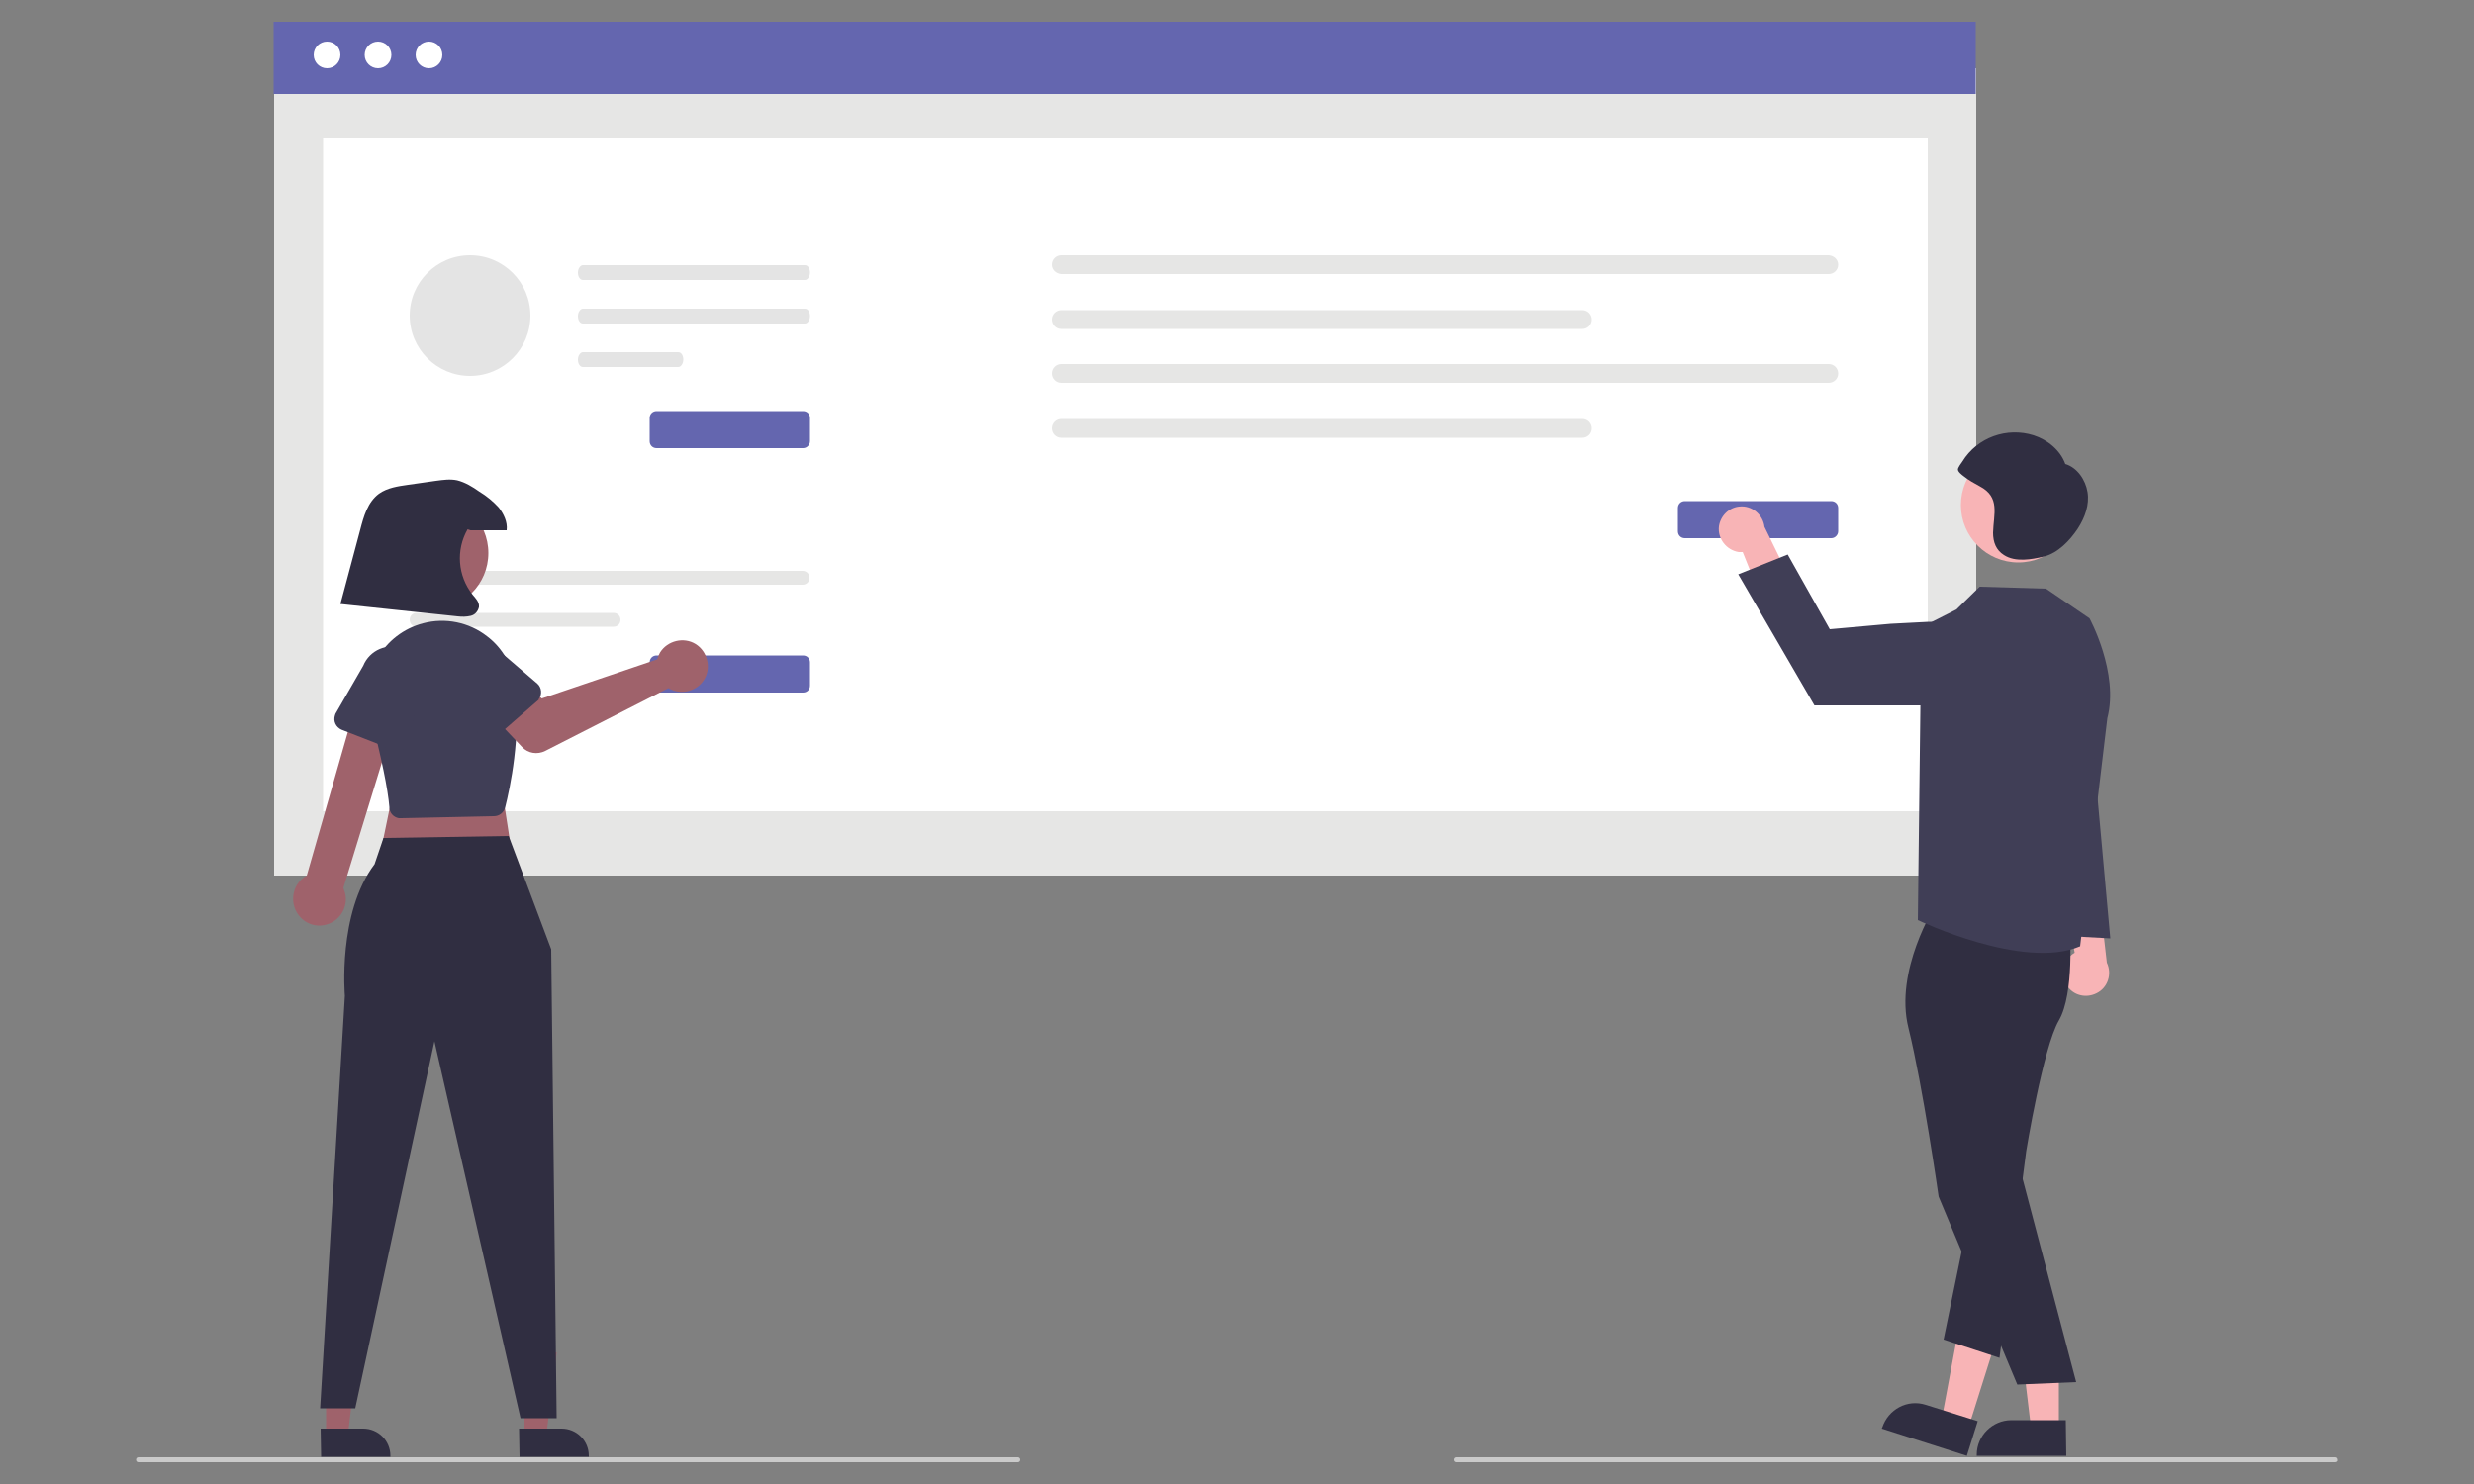
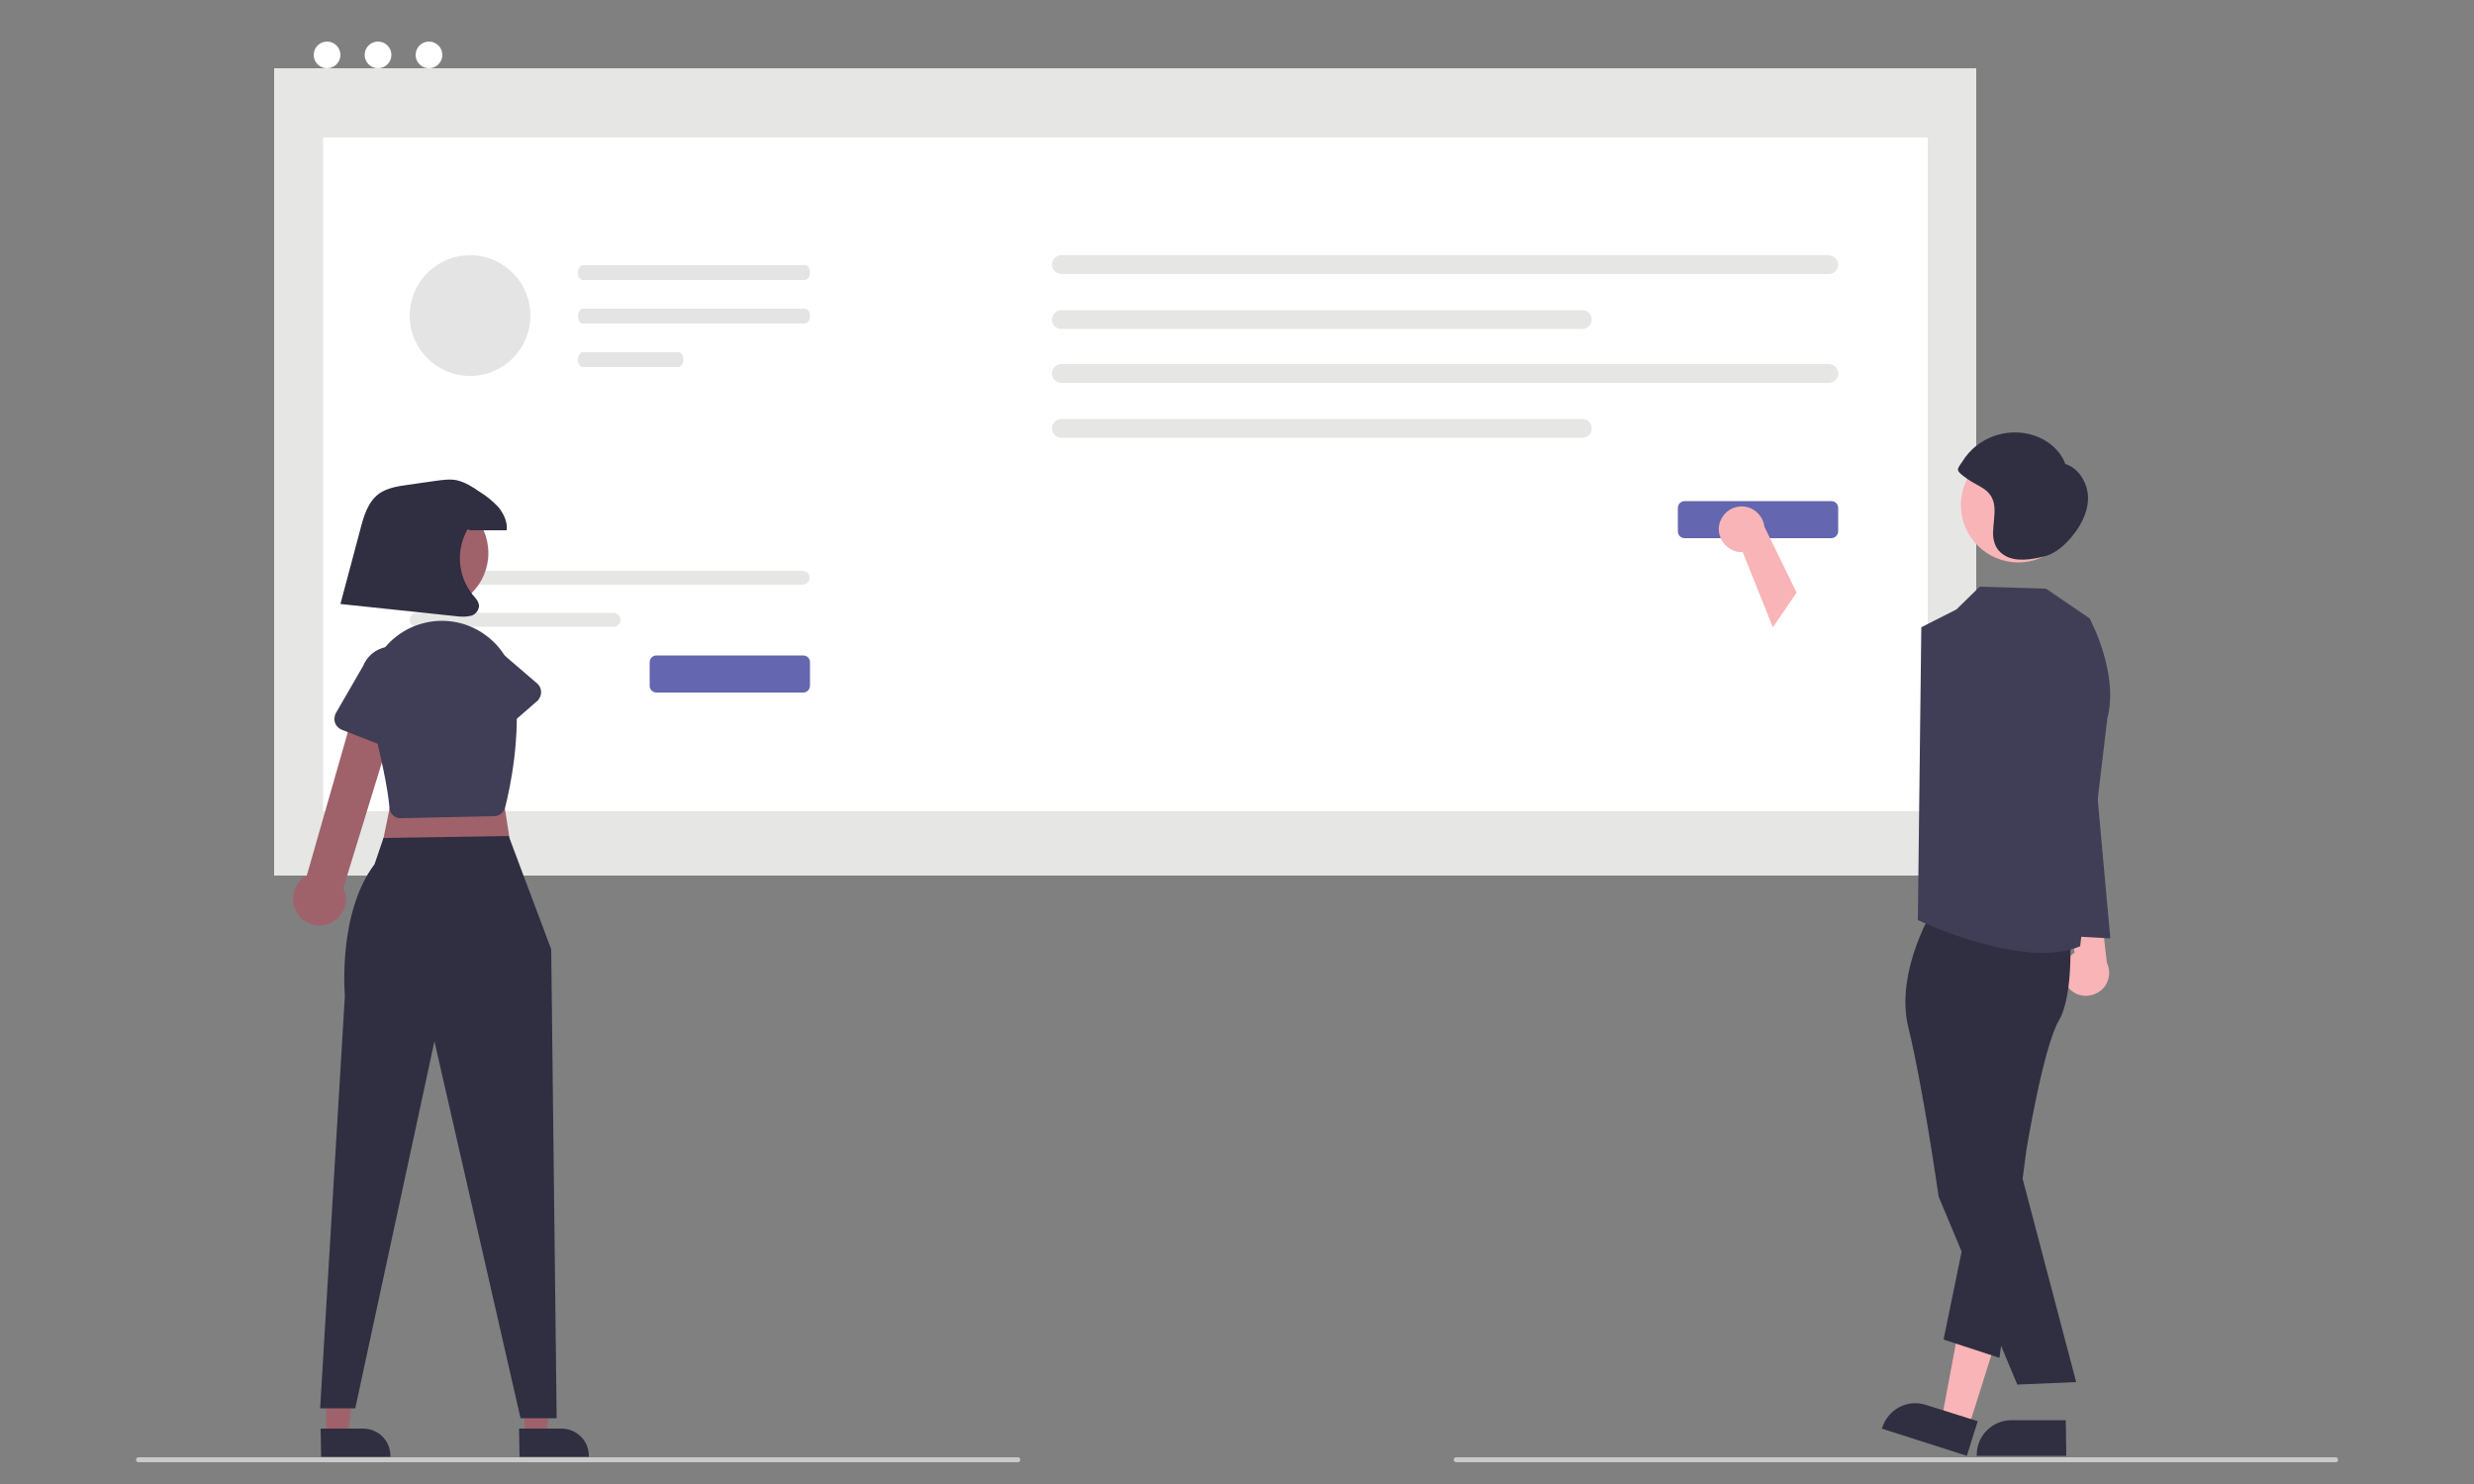
<svg xmlns="http://www.w3.org/2000/svg" version="1.1" id="Layer_1" x="0px" y="0px" viewBox="0 0 500 300" style="enable-background:new 0 0 500 300;" xml:space="preserve">
  <rect x="0" y="0" width="500" height="300" fill="#808080" stroke="none" />
  <style type="text/css">
	.st0{fill:#F8B4B6;}
	.st1{fill:#E6E6E5;}
	.st2{fill:#FFFFFF;}
	.st3{fill:#6466AF;}
	.st4{fill:#E4E4E4;}
	.st5{fill:#302E41;}
	.st6{fill:#403E56;}
	.st7{fill:#CACACA;}
	.st8{fill:#9F626B;}
</style>
  <g>
    <path class="st0" d="M418,199.6c-1.6-2-1.4-4.9,0.6-6.5c0.2-0.2,0.4-0.3,0.7-0.5l-3-16.1l7.8,3.3l1.7,14.8c1.1,2.3,0.2,5.1-2.1,6.2   C421.7,201.8,419.3,201.3,418,199.6L418,199.6z" />
    <rect id="f38b076b-59d8-4a3a-9764-ba710fdc09c8" x="55.4" y="13.8" class="st1" width="344" height="163.2" />
    <rect id="a3e272cc-df3f-4d80-b321-62d216886f20" x="65.3" y="27.8" class="st2" width="324.3" height="136.2" />
-     <rect id="e835d13b-e721-4725-9202-bbf482b4bd3b" x="55.3" y="4.4" class="st3" width="344" height="14.6" />
    <circle id="be4979c6-1dab-43b6-a6ee-71cd46d62419" class="st2" cx="66.1" cy="11.1" r="2.7" />
    <circle id="b0ea5047-583b-4910-b1a7-8a4b76ab40b8" class="st2" cx="76.4" cy="11.1" r="2.7" />
    <circle id="f37d9a3e-ad35-4554-bb71-f31101cbe222" class="st2" cx="86.7" cy="11.1" r="2.7" />
    <path id="bb164f67-fbc5-46a9-bc53-51bf316e72eb" class="st1" d="M84.2,115.4c-0.8,0-1.4,0.6-1.4,1.4c0,0.8,0.6,1.4,1.4,1.4h78   c0.8,0,1.4-0.6,1.4-1.4c0-0.8-0.6-1.4-1.4-1.4H84.2z" />
    <path id="a443cdab-5007-48b4-8b70-6d9701024bb2" class="st1" d="M84.2,123.9c-0.8,0-1.4,0.6-1.4,1.4c0,0.8,0.6,1.4,1.4,1.4H124   c0.8,0,1.4-0.6,1.4-1.4c0-0.8-0.6-1.4-1.4-1.4H84.2z" />
    <path id="f7d6bd93-8cee-4d05-900c-0964279c7a84" class="st3" d="M162.3,140h-29.6c-0.8,0-1.4-0.6-1.4-1.4v-4.7   c0-0.8,0.6-1.4,1.4-1.4h29.6c0.8,0,1.4,0.6,1.4,1.4v4.7C163.7,139.4,163.1,140,162.3,140z" />
-     <path id="b9375ed9-a91c-4567-8040-b14da9424350" class="st3" d="M162.3,90.6h-29.6c-0.8,0-1.4-0.6-1.4-1.4v-4.7   c0-0.8,0.6-1.4,1.4-1.4h29.6c0.8,0,1.4,0.6,1.4,1.4v4.7C163.7,89.9,163.1,90.6,162.3,90.6z" />
    <path id="e51c2c64-3ae5-421d-97d2-6993e1b4a0e1" class="st1" d="M214.5,51.6c-1,0-1.9,0.8-1.9,1.9c0,1,0.8,1.8,1.9,1.9h155.1   c1,0,1.9-0.8,1.9-1.9c0-1-0.8-1.8-1.9-1.9H214.5z" />
    <path id="bb6ebd78-ef21-4bf3-8138-c36b4f5ae8d3" class="st1" d="M214.5,62.7c-1,0-1.9,0.8-1.9,1.9c0,1,0.8,1.9,1.9,1.9h105.3   c1,0,1.9-0.8,1.9-1.9c0-1-0.8-1.9-1.9-1.9H214.5z" />
    <path id="b0279cb1-e051-4fdd-8ff4-a6bdaa244cb4" class="st1" d="M214.5,73.6c-1,0-1.9,0.8-1.9,1.9c0,1,0.8,1.9,1.9,1.9h155.1   c1,0,1.9-0.8,1.9-1.9c0-1-0.8-1.9-1.9-1.9H214.5z" />
    <path id="b8fe22d0-d29e-4fd2-8057-acce26acd380" class="st1" d="M214.5,84.7c-1,0-1.9,0.8-1.9,1.9c0,1,0.8,1.9,1.9,1.9h105.3   c1,0,1.9-0.8,1.9-1.9c0-1-0.8-1.9-1.9-1.9H214.5z" />
    <path id="e1b0698e-7706-4223-aefd-57a6dfde5692" class="st3" d="M370.1,108.8h-29.6c-0.8,0-1.4-0.6-1.4-1.4v-4.7   c0-0.8,0.6-1.4,1.4-1.4h29.6c0.8,0,1.4,0.6,1.4,1.4v4.7C371.5,108.1,370.9,108.8,370.1,108.8z" />
    <path id="f8f2501b-24d6-4bc5-9452-5f6747352c8d" class="st4" d="M117.8,53.6c-0.5,0-1,0.7-1,1.5c0,0.8,0.4,1.5,1,1.5h44.9   c0.5,0,1-0.7,1-1.5c0-0.8-0.4-1.5-1-1.5H117.8z" />
    <path id="bf240ba4-7ac6-4616-9791-82be96e2dade" class="st4" d="M117.8,62.4c-0.5,0-1,0.7-1,1.5c0,0.8,0.4,1.5,1,1.5h44.9   c0.5,0,1-0.7,1-1.5c0-0.8-0.4-1.5-1-1.5H117.8z" />
    <path id="a4452d36-433f-4f97-99ed-f04c2decb731" class="st4" d="M117.8,71.2c-0.5,0-1,0.7-1,1.5c0,0.8,0.4,1.5,1,1.5h19.3   c0.5,0,1-0.7,1-1.5c0-0.8-0.4-1.5-1-1.5H117.8z" />
    <circle class="st4" cx="95" cy="63.8" r="12.2" />
    <path class="st0" d="M347.4,106.4c-0.3,2.5,1.5,4.8,4,5.2c0.3,0,0.5,0,0.8,0l6.1,15.2l4.8-7l-6.5-13.3c-0.3-2.5-2.6-4.4-5.1-4.1   C349.4,102.6,347.7,104.3,347.4,106.4z" />
-     <polygon class="st0" points="416.1,288.9 410.5,288.9 407.9,267.2 416.1,267.2  " />
    <path class="st5" d="M417.6,294.3l-18.1,0v-0.2c0-3.9,3.2-7,7-7h0l11,0L417.6,294.3z" />
    <polygon class="st0" points="397.8,288.7 392.4,287 396.4,265.6 404.3,268.1  " />
    <path class="st5" d="M397.5,294.3l-17.2-5.5l0.1-0.2c1.2-3.7,5.1-5.8,8.8-4.6l0,0l10.5,3.3L397.5,294.3z" />
    <path class="st5" d="M391.1,183.1c0,0-8.3,13.1-5.4,24.7c2.9,11.7,6.1,34.1,6.1,34.1l15.9,38l11.9-0.5l-11.8-44.8l0.5-29.9   c0,0,8.2-14.3,6.6-18.8C413.4,181.5,391.1,183.1,391.1,183.1z" />
    <path class="st5" d="M418.3,187.8c0,0,1,13-2.2,18.5s-6.6,26.4-6.6,26.4l-5.4,41.8l-11.3-3.7l9.6-46.8l7.6-36.8L418.3,187.8z" />
    <path class="st6" d="M422.3,125l-8.8-6l-13.4-0.4l-4.7,4.6l-7.1,3.6l-0.7,59.2c0,0,21.3,10.2,32.8,5.3l5.5-46.1   C428.3,136,422.3,125,422.3,125z" />
-     <path class="st6" d="M390.2,142.6h-23.5l-15.4-26.5l10-4l8.5,15.1l12.3-1.1l7.7-0.4c4.7-0.2,8.6,3.4,8.8,8c0,0.5,0,1-0.1,1.4l0,0   C398,139.4,394.4,142.6,390.2,142.6z" />
    <circle class="st0" cx="407.9" cy="102.1" r="11.6" />
    <path class="st5" d="M421.9,99.5c-0.4-2.5-2.1-5-4.5-5.7c-1-2.8-3.6-4.9-6.4-5.8c-5.4-1.7-11.4,0.4-14.4,5.3   c-0.2,0.3-0.9,1.2-0.9,1.6c0,0.5,0.8,1.1,1.2,1.4c1,0.8,2.1,1.4,3.2,2c4.2,2.2,2.8,5.6,2.7,9.4c0,1.9,0.6,3.5,2.2,4.5   c2.3,1.5,5.6,0.9,8.1,0.3c2.8-0.7,5.2-3.2,6.8-5.6C421.4,104.6,422.3,102,421.9,99.5z" />
    <polygon class="st6" points="422,140.1 426.5,189.7 412,188.9  " />
    <path class="st7" d="M472,295.6H294.3c-0.3,0-0.5-0.2-0.5-0.5c0-0.3,0.2-0.5,0.5-0.5H472c0.3,0,0.5,0.2,0.5,0.5   C472.6,295.4,472.3,295.6,472,295.6z" />
    <polygon class="st8" points="65.9,290.2 70.3,290.2 72.3,273.4 65.9,273.4  " />
    <path class="st5" d="M64.8,288.8l8.6,0h0c3,0,5.5,2.4,5.5,5.5v0.2l-14,0L64.8,288.8z" />
    <polygon class="st8" points="106,290.2 110.4,290.2 112.5,273.4 106,273.4  " />
    <path class="st5" d="M104.9,288.8l8.6,0h0c3,0,5.5,2.4,5.5,5.5v0.2l-14,0L104.9,288.8z" />
    <polygon class="st8" points="100.8,155.4 103.6,173.5 76.6,173.8 80.2,156.4  " />
    <path class="st5" d="M102.8,169l8.6,22.9l1.1,94.8h-7.3l-17.4-76.2l-16,74.2h-7.1l5-83.4c0,0-1.5-16.7,6-26.6l1.8-5.3L102.8,169z" />
    <path class="st8" d="M66,186.9c2.8-0.8,4.5-3.7,3.7-6.5c-0.1-0.3-0.2-0.6-0.3-0.9L80.9,142l-8.4-1.7l-10.5,36.7   c-2.6,1.4-3.5,4.7-2.1,7.3C61.1,186.5,63.6,187.6,66,186.9L66,186.9z" />
    <path class="st6" d="M81.1,165.4c-0.2,0-0.3,0-0.5,0l0,0c-1.1-0.2-1.9-1.1-1.9-2.2c-0.3-3.7-1.6-10-3.9-18.9   c-2.1-8,2.7-16.2,10.7-18.3c4.5-1.2,9.3-0.2,12.9,2.6c3.2,2.4,5.3,6.1,5.7,10.1c1.2,10.2-1,20.5-2,24.5c-0.3,1.1-1.2,1.8-2.3,1.8   L81.1,165.4C81.1,165.4,81.1,165.4,81.1,165.4z" />
-     <path class="st8" d="M133.1,132.5c-0.1,0.3-0.2,0.5-0.3,0.8l-23.3,7.9l-4.5-3.9l-6.8,6l7.3,7.7c1.2,1.3,3.1,1.6,4.7,0.8l24.9-12.7   c2.4,1.5,5.7,0.7,7.2-1.7s0.7-5.7-1.7-7.2c-2.4-1.5-5.7-0.7-7.2,1.7C133.3,132.1,133.2,132.3,133.1,132.5L133.1,132.5z" />
    <path class="st6" d="M108.7,141.6l-8.5,7.4c-0.9,0.8-2.3,0.7-3.1-0.2c-0.1-0.1-0.1-0.2-0.2-0.3l-6.1-9.5c-2.2-2.6-2-6.5,0.6-8.7   c2.6-2.2,6.5-2,8.7,0.6l8.5,7.3c0.9,0.8,1,2.2,0.3,3.1C108.9,141.5,108.8,141.5,108.7,141.6L108.7,141.6z" />
    <path class="st6" d="M79.5,151.6L69,147.5c-1.1-0.5-1.7-1.7-1.3-2.9c0-0.1,0.1-0.2,0.1-0.3l5.6-9.7c1.3-3.2,4.9-4.7,8.1-3.5   c3.2,1.3,4.7,4.8,3.5,8l-2.5,10.9c-0.3,1.2-1.5,1.9-2.7,1.7C79.7,151.7,79.6,151.7,79.5,151.6L79.5,151.6z" />
    <circle class="st8" cx="87.3" cy="111.8" r="11.4" />
    <path class="st7" d="M205.7,295.6H28c-0.3,0-0.5-0.2-0.5-0.5c0-0.3,0.2-0.5,0.5-0.5h177.7c0.3,0,0.5,0.2,0.5,0.5   C206.2,295.4,206,295.6,205.7,295.6z" />
    <path class="st5" d="M95.1,107.2c2.4,0,4.9,0,7.3,0c0.2-1.7-0.6-3.3-1.6-4.6c-1.1-1.2-2.4-2.3-3.9-3.2c-1.4-1-2.9-1.9-4.5-2.3   c-1.4-0.3-2.8-0.1-4.3,0.1c-1.9,0.3-3.7,0.5-5.6,0.8c-2.1,0.3-4.2,0.6-5.9,1.8c-2.3,1.7-3.1,4.6-3.8,7.3l-4,15l23.7,2.5   c0.9,0.1,1.7,0.1,2.6-0.1c0.9-0.2,1.5-0.9,1.7-1.8c0.1-1-0.7-1.8-1.3-2.5c-3-3.8-3.4-9-1-13.2L95.1,107.2z" />
  </g>
</svg>